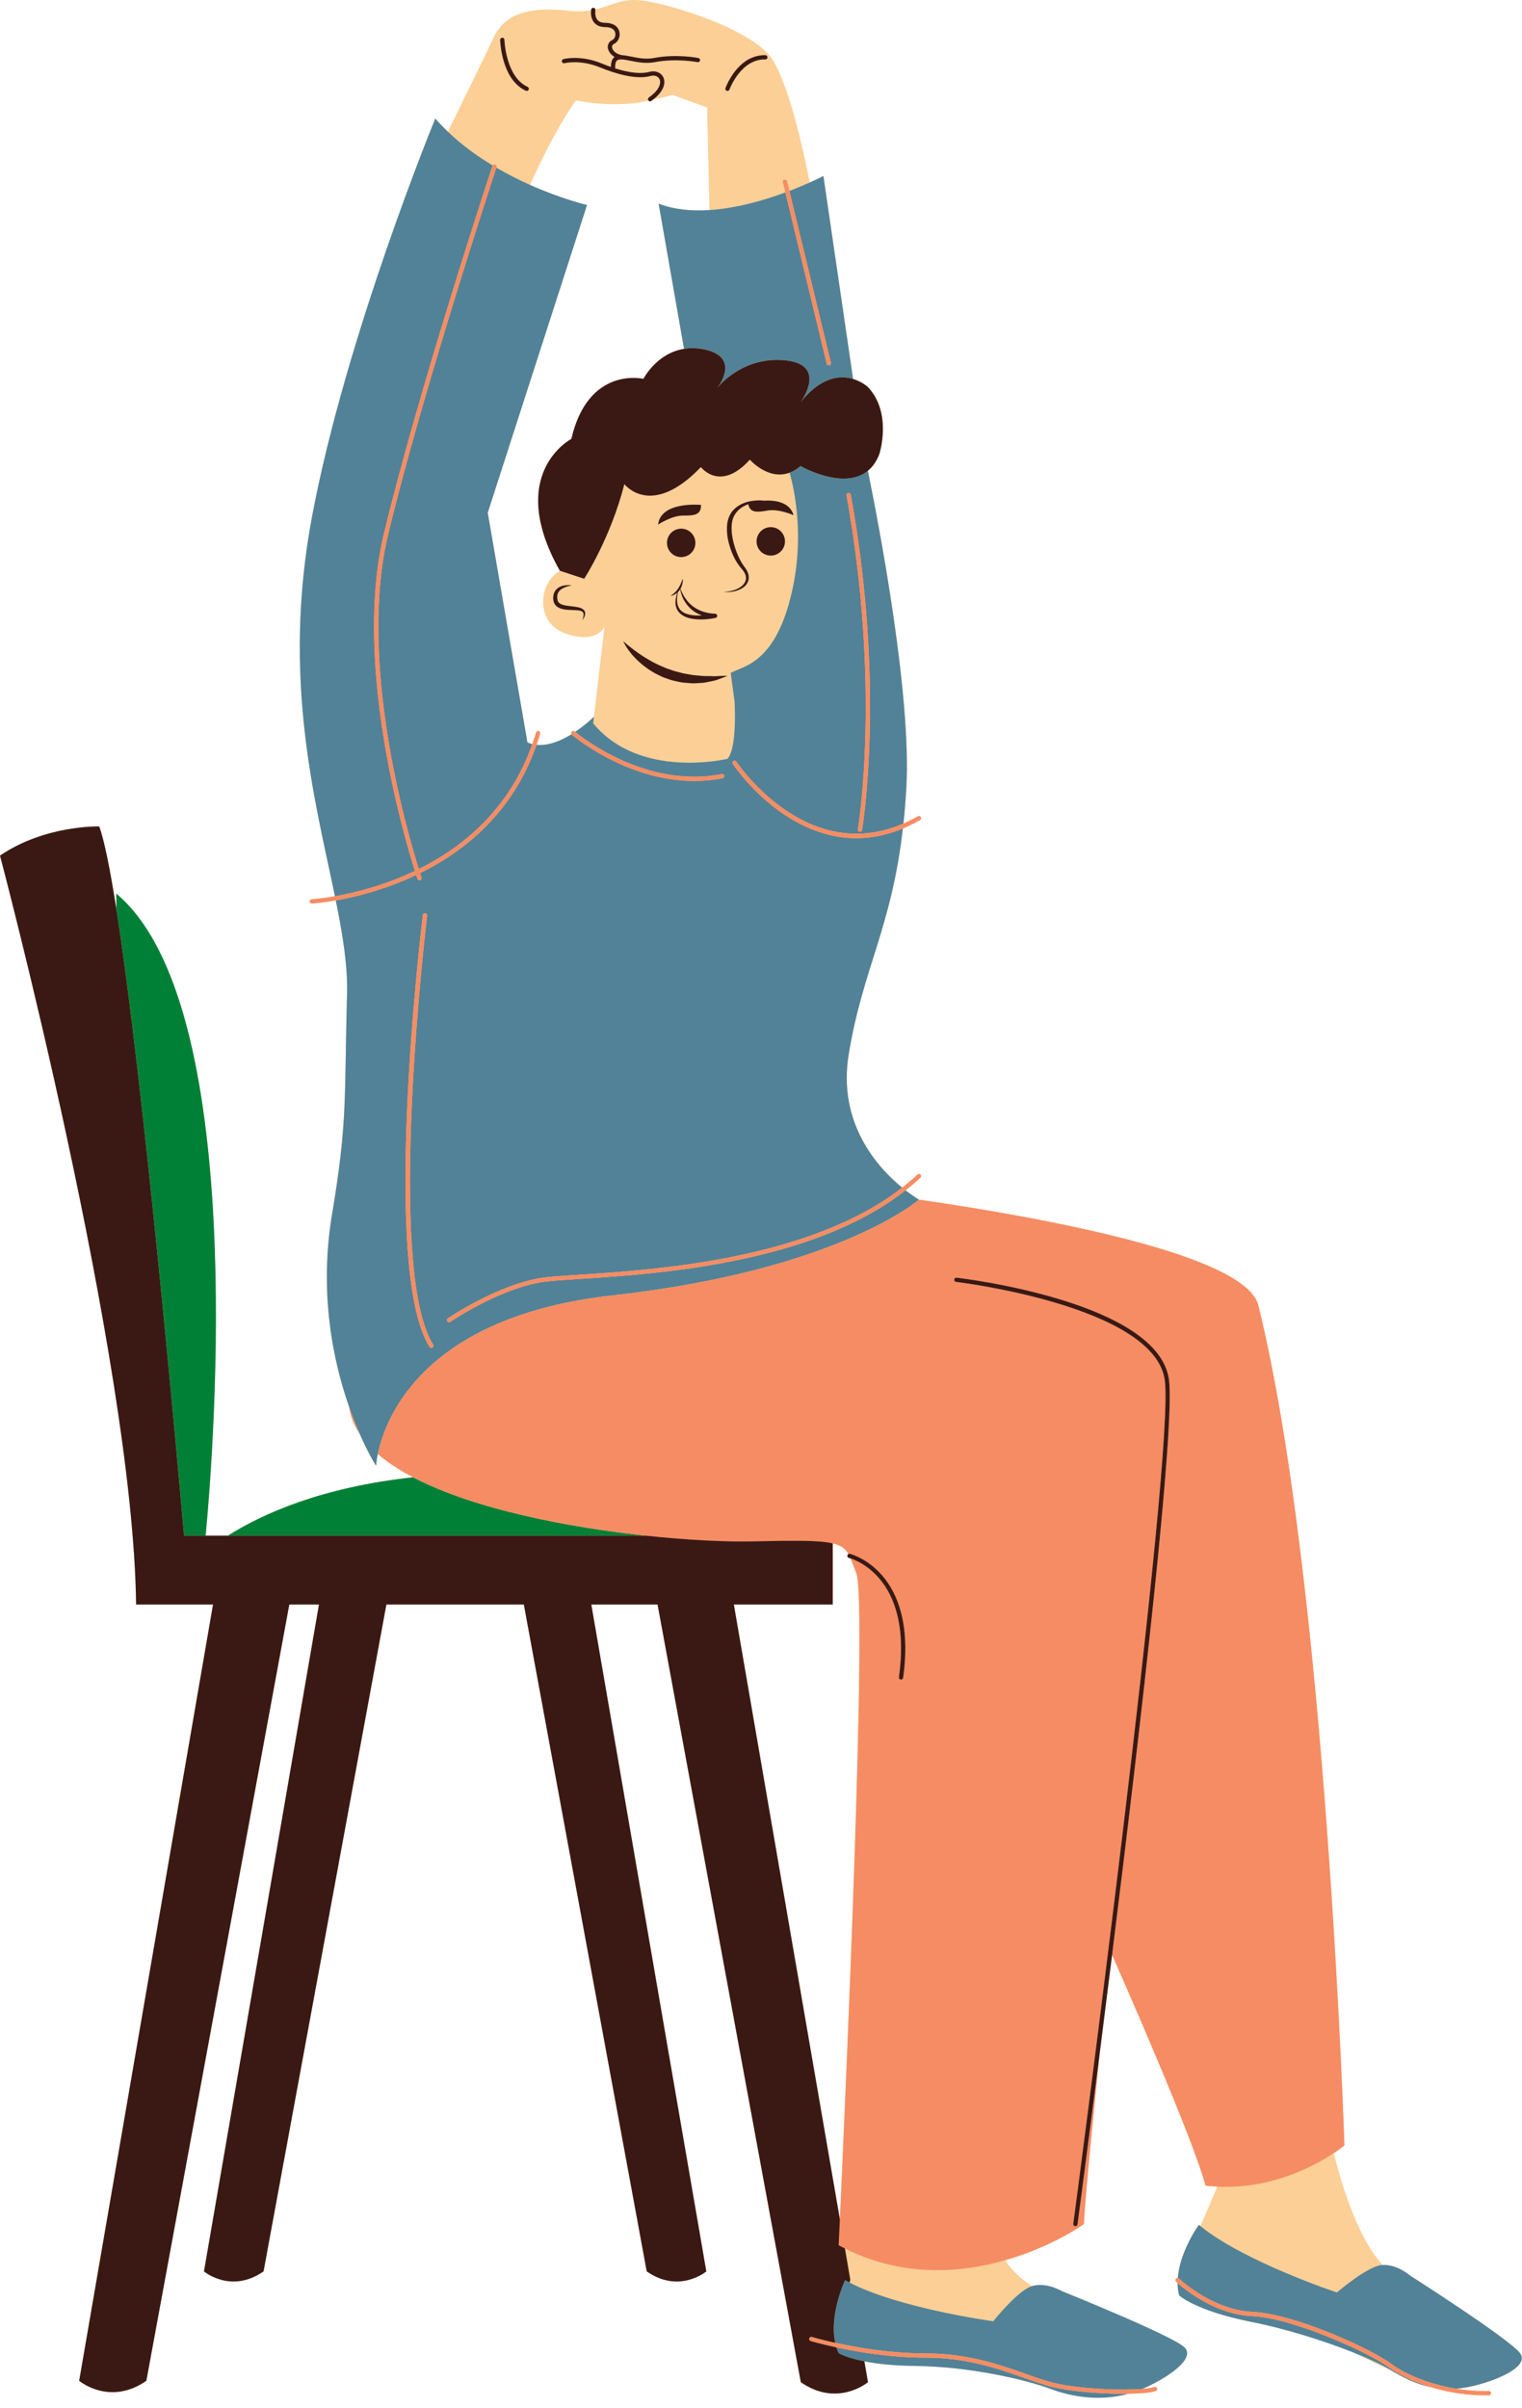
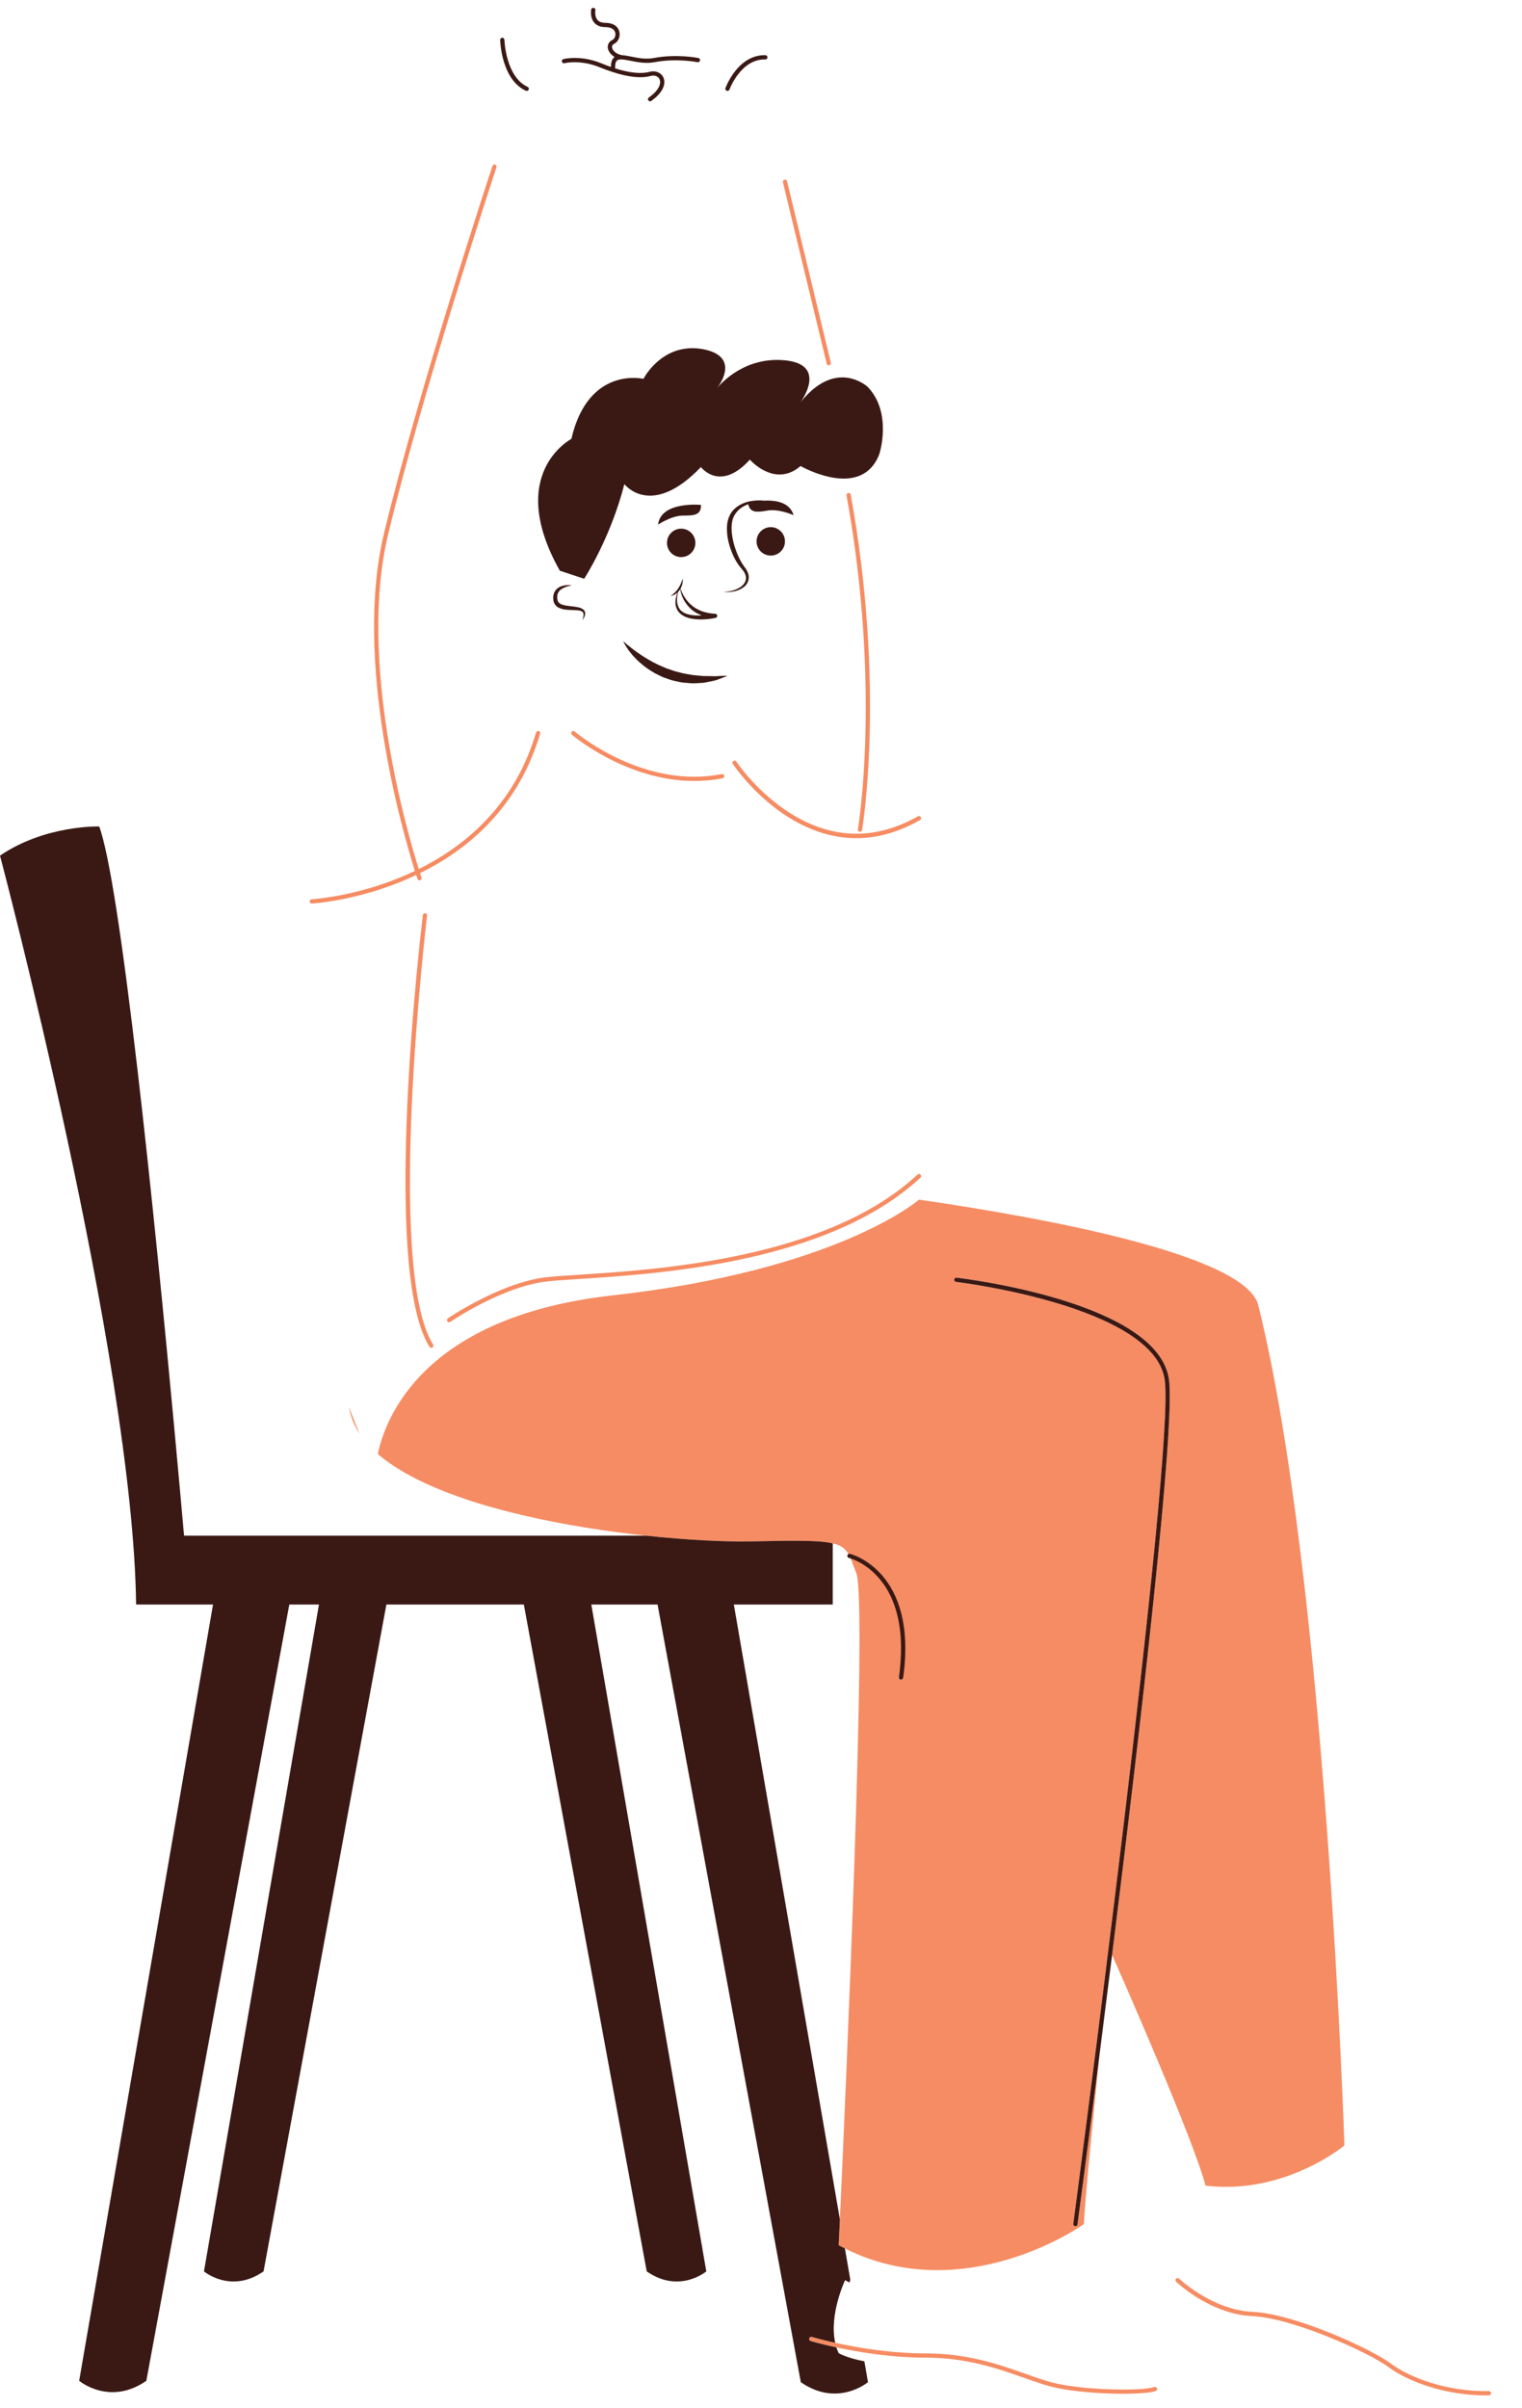
<svg xmlns="http://www.w3.org/2000/svg" fill="#000000" height="502.7" preserveAspectRatio="xMidYMid meet" version="1" viewBox="0.0 0.0 317.8 502.7" width="317.8" zoomAndPan="magnify">
  <defs>
    <clipPath id="a">
-       <path d="M 0 0 L 317.762 0 L 317.762 500.629 L 0 500.629 Z M 0 0" />
-     </clipPath>
+       </clipPath>
    <clipPath id="b">
-       <path d="M 62 24 L 317.762 24 L 317.762 500.629 L 62 500.629 Z M 62 24" />
-     </clipPath>
+       </clipPath>
    <clipPath id="c">
      <path d="M 64 34 L 312 34 L 312 500.629 L 64 500.629 Z M 64 34" />
    </clipPath>
  </defs>
  <g>
    <g clip-path="url(#a)" id="change1_1">
      <path d="M 153.23 335 L 173.879 335 L 173.879 322.238 C 175.648 322.648 176.52 323.348 177.16 324.461 C 177.051 324.52 176.961 324.617 176.941 324.75 C 176.879 324.988 177.031 325.23 177.27 325.277 C 177.281 325.277 177.41 325.32 177.609 325.379 C 177.98 326.23 178.32 327.25 178.809 328.48 C 181.148 334.34 176.531 438.301 175.371 463.359 Z M 120.27 20.949 C 120.27 20.949 126.84 22.43 133.359 21.41 C 133.969 21.309 134.691 21.168 135.43 21.02 C 135.52 21.098 135.621 21.16 135.738 21.16 C 135.828 21.16 135.922 21.129 135.988 21.078 C 136.109 20.988 136.211 20.91 136.32 20.82 C 138.441 20.348 140.469 19.828 140.469 19.828 L 147.648 22.438 L 148.141 43.859 C 144.43 44.098 140.762 43.777 137.52 42.52 L 142.828 72.84 C 137.07 73.75 134.359 79.098 134.359 79.098 C 134.359 79.098 122.852 76.32 119.301 91.641 C 119.301 91.641 105.449 98.828 116.898 119.16 C 112.25 121.969 111.988 129.879 117.641 132.09 C 124.449 134.75 126.219 130.898 126.219 130.898 L 124.02 149.641 C 124.02 149.641 122.398 151.27 120.09 152.809 C 120.039 152.77 120 152.73 119.988 152.73 C 119.809 152.559 119.531 152.59 119.371 152.77 C 119.23 152.93 119.23 153.141 119.34 153.301 C 117.16 154.641 114.52 155.77 112.031 155.508 C 112.301 154.75 112.559 153.98 112.789 153.188 C 112.859 152.949 112.73 152.711 112.488 152.641 C 112.262 152.57 112.012 152.699 111.941 152.938 C 111.699 153.77 111.422 154.559 111.148 155.359 C 110.801 155.27 110.461 155.16 110.129 155.008 L 101.84 107.051 L 122.57 42.809 C 122.57 42.809 117.328 41.578 110.672 38.609 C 112.559 34.379 116.32 26.469 120.27 20.949 Z M 317.43 491.379 C 315.48 488.527 294.422 475.109 294.422 475.109 C 294.422 475.109 291.719 472.73 288.711 472.91 C 283.039 466.789 279.578 454.008 278.512 449.539 C 279.941 448.59 280.719 447.93 280.719 447.93 C 280.719 447.93 276.949 329.828 262.738 272.527 C 260.109 261.93 217.578 254.199 191.891 250.469 C 191.891 250.469 191.602 250.309 191.109 249.98 C 190.609 249.66 189.91 249.168 189.078 248.527 C 190.148 247.688 191.199 246.809 192.191 245.879 C 192.371 245.719 192.379 245.438 192.211 245.258 C 192.051 245.078 191.762 245.07 191.59 245.238 C 190.559 246.188 189.48 247.09 188.371 247.961 C 183.32 243.828 174.879 234.59 177.199 220.238 C 180.09 202.359 186.121 193.879 188.52 172.98 C 189.699 172.488 190.898 171.91 192.109 171.211 C 192.32 171.09 192.398 170.82 192.27 170.609 C 192.148 170.391 191.879 170.32 191.672 170.438 C 190.641 171.027 189.641 171.508 188.641 171.938 C 188.891 169.617 189.102 167.141 189.25 164.48 C 190.328 145.328 183.711 110.551 181.219 98.289 C 182.18 97.5 183 96.379 183.602 94.828 C 183.602 94.828 186.41 86.25 181.18 80.777 C 181.18 80.777 180.02 79.699 178.129 79.129 L 171.93 36.75 C 171.93 36.75 170.871 37.301 169.09 38.098 C 167.809 31.629 164.469 16.277 160.672 11.59 C 155.801 5.609 137.738 0 132.559 0 C 129.121 0 127.238 1.309 124.309 1.98 C 124.281 1.809 124.141 1.668 123.961 1.641 C 123.711 1.59 123.488 1.75 123.441 1.988 C 123.441 2 123.43 2.07 123.422 2.148 C 122.129 2.367 120.621 2.449 118.699 2.238 C 111.66 1.488 105.68 2.238 103.059 7.848 C 101.43 11.348 96.789 20.84 93.52 27.5 C 92.602 26.629 91.719 25.719 90.891 24.758 C 90.891 24.758 72.238 70.051 65.141 107.938 C 58.801 141.75 65.832 167.211 69.941 187.129 C 67.012 187.641 65.16 187.75 65.082 187.758 C 64.84 187.77 64.648 187.98 64.66 188.219 C 64.668 188.461 64.871 188.641 65.102 188.641 L 65.129 188.641 C 65.211 188.641 67.109 188.527 70.109 188 C 71.57 195.16 72.609 201.609 72.461 207.449 C 71.871 229.648 72.59 234.098 69.352 253.398 C 66.551 270.078 69.59 284.301 72.898 293.738 C 73.18 295.75 73.949 297.617 75.109 299.379 C 76.988 303.66 78.531 306.059 78.531 306.059 C 78.531 306.059 78.57 305.129 78.891 303.57 C 80.941 305.34 83.43 306.961 86.262 308.438 C 67.27 310.488 54.91 316 47.57 320.629 L 42.941 320.629 C 44.738 301.418 51.789 209.609 24.27 186.57 C 24.27 186.57 24.27 187.711 24.301 189.848 C 23.02 181.648 21.801 175.5 20.719 172.559 C 20.719 172.559 9.469 172.199 0 178.641 C 0 178.641 27.82 283.617 28.418 335 L 44.48 335 L 16.531 497.078 C 16.531 497.078 22.871 502.418 30.559 497.078 L 60.41 335 L 66.602 335 L 42.59 474.238 C 42.59 474.238 48.219 478.98 55.031 474.238 L 80.68 335 L 109.379 335 L 135.039 474.238 C 141.852 478.98 147.48 474.238 147.48 474.238 L 123.469 335 L 137.301 335 L 167.211 497.367 C 174.891 502.707 181.238 497.367 181.238 497.367 L 180.488 493.02 C 182.941 493.508 186.352 493.918 190.961 493.969 C 202.859 494.109 214.449 496.938 219.422 498.789 C 223.75 500.41 229.609 501.449 235.66 499.777 C 238.25 499.738 240.352 499.551 241.32 499.207 C 241.551 499.129 241.68 498.879 241.602 498.648 C 241.52 498.418 241.262 498.301 241.031 498.367 C 240.512 498.551 239.629 498.688 238.52 498.777 C 243.352 496.73 249.77 492.539 247.359 490.129 C 244.91 487.688 221.738 478.367 221.738 478.367 C 221.738 478.367 218.5 476.418 215.512 477.309 C 212.879 475.668 211.078 473.707 209.871 471.91 C 217.969 469.598 224.051 465.957 226.32 464.359 C 226.48 460 228.16 443.008 229.621 428.707 C 230.43 422.348 231.309 415.418 232.211 408.16 C 234.648 413.668 249.129 446.57 251.73 456.34 C 252.559 456.438 253.379 456.5 254.191 456.539 L 250.648 464.77 C 250.539 464.68 250.43 464.598 250.328 464.508 C 250.328 464.508 246.352 469.988 245.93 475.629 C 245.789 475.617 245.66 475.66 245.559 475.758 C 245.391 475.938 245.398 476.219 245.57 476.391 C 245.602 476.418 245.719 476.52 245.879 476.668 C 245.891 477.539 245.988 478.41 246.211 479.25 C 246.211 479.25 249.621 482.457 261.301 484.789 C 268.66 486.25 276.398 488.73 282.262 491.039 C 284.25 491.957 286.141 492.879 287.91 493.75 C 288.801 494.18 289.719 494.598 290.648 495 C 293.129 496.469 295.73 497.801 298.801 498.418 C 302.199 499.449 306.09 500.117 310.18 500.117 L 310.898 500.117 C 311.148 500.109 311.34 499.91 311.34 499.66 C 311.328 499.418 311.129 499.23 310.891 499.23 C 310.891 499.23 310.891 499.23 310.879 499.23 C 308.52 499.277 306.211 499.078 304.031 498.73 C 304.961 498.648 305.93 498.52 306.949 498.301 C 312.09 497.219 319.391 494.23 317.43 491.379" fill="#fbcf96" />
    </g>
    <g id="change2_1">
-       <path d="M 86.258 308.441 C 67.273 310.488 54.91 316 47.57 320.629 L 134.855 320.629 C 118.539 318.883 99 315.105 86.258 308.441 Z M 38.434 320.629 C 36.906 303.25 29.988 226.254 24.301 189.848 C 24.273 187.711 24.273 186.57 24.273 186.57 C 51.793 209.609 44.746 301.418 42.941 320.629 L 38.434 320.629" fill="#008037" />
-     </g>
+       </g>
    <g clip-path="url(#b)" id="change3_1">
-       <path d="M 207.395 484.648 C 207.395 484.648 187.789 481.977 177.371 476.562 C 177.059 476.398 176.754 476.234 176.457 476.066 C 176.457 476.066 173.07 483.195 174.395 489.145 C 178.883 490.137 185.945 491.363 193.367 491.363 C 202.066 491.363 208.762 493.727 214.145 495.629 C 216.652 496.516 218.82 497.281 220.844 497.707 C 226.043 498.793 234.137 499.137 238.52 498.777 C 243.352 496.73 249.77 492.539 247.355 490.125 C 244.914 487.684 221.742 478.367 221.742 478.367 C 221.742 478.367 218.496 476.422 215.508 477.309 C 215.504 477.309 215.496 477.312 215.492 477.312 C 212.5 478.211 207.395 484.648 207.395 484.648 Z M 220.66 498.574 C 218.582 498.141 216.387 497.363 213.848 496.469 C 208.531 494.586 201.914 492.25 193.367 492.25 C 186.105 492.25 179.191 491.09 174.645 490.109 C 174.777 490.52 174.934 490.918 175.121 491.309 C 175.121 491.309 176.609 492.258 180.488 493.023 C 182.945 493.508 186.352 493.922 190.965 493.973 C 202.863 494.109 214.453 496.941 219.418 498.793 C 223.75 500.406 229.613 501.453 235.656 499.777 C 235.293 499.785 234.918 499.789 234.535 499.789 C 230.094 499.789 224.562 499.391 220.66 498.574 Z M 90.43 280.719 C 80.398 264.789 89.09 191.898 89.18 191.168 C 89.211 190.93 89.031 190.699 88.789 190.668 C 88.539 190.641 88.32 190.82 88.289 191.059 C 87.93 194.07 79.488 265 89.68 281.199 C 89.762 281.328 89.91 281.41 90.059 281.41 C 90.141 281.41 90.219 281.379 90.289 281.34 C 90.5 281.211 90.559 280.93 90.43 280.719 Z M 176.762 103.438 C 184.059 143.738 179.18 172.859 179.129 173.148 C 179.09 173.391 179.25 173.617 179.488 173.668 L 179.57 173.668 C 179.781 173.668 179.969 173.52 180 173.301 C 180.051 173.008 184.969 143.75 177.641 103.289 C 177.59 103.039 177.359 102.891 177.121 102.93 C 176.879 102.969 176.719 103.199 176.762 103.438 Z M 191.891 250.469 C 191.891 250.469 175.031 265.211 127.898 270.461 C 88.23 274.879 80.418 296.238 78.891 303.57 C 78.57 305.129 78.531 306.059 78.531 306.059 C 78.531 306.059 76.988 303.66 75.109 299.379 C 74.398 297.758 73.641 295.867 72.898 293.738 C 69.59 284.301 66.551 270.078 69.352 253.398 C 72.59 234.098 71.871 229.648 72.461 207.449 C 72.609 201.609 71.57 195.16 70.109 188 C 74.23 187.277 80.418 185.77 86.898 182.688 C 87.07 183.199 87.16 183.48 87.168 183.508 C 87.238 183.699 87.41 183.809 87.59 183.809 C 87.641 183.809 87.691 183.809 87.738 183.789 C 87.969 183.711 88.09 183.461 88.012 183.23 C 88 183.188 87.891 182.867 87.711 182.301 C 97.211 177.617 107.16 169.508 112.031 155.508 C 114.52 155.77 117.16 154.641 119.34 153.301 C 119.359 153.328 119.379 153.367 119.41 153.398 C 119.539 153.508 130.762 163.059 144.961 163.059 C 146.891 163.059 148.871 162.891 150.879 162.488 C 151.121 162.438 151.281 162.211 151.23 161.969 C 151.18 161.73 150.949 161.57 150.711 161.617 C 134.961 164.73 121.352 153.848 120.09 152.809 C 122.398 151.27 124.02 149.641 124.02 149.641 L 123.859 151.027 C 133.621 162.867 151.898 158.43 151.898 158.43 C 153.988 156.23 153.379 146.418 153.379 146.418 L 152.578 140.5 C 155.121 139.02 162.32 138.688 165.641 122.23 C 167.828 111.34 165.859 102.199 164.879 98.688 C 165.629 98.41 166.391 97.969 167.16 97.301 C 167.16 97.301 176.121 102.469 181.219 98.289 C 183.711 110.551 190.328 145.328 189.25 164.48 C 189.102 167.141 188.891 169.617 188.641 171.938 C 168.309 180.789 153.898 159.238 153.75 159.008 C 153.609 158.801 153.34 158.738 153.129 158.879 C 152.93 159.008 152.871 159.289 153.012 159.488 C 153.129 159.688 163.34 175 178.809 175 C 181.852 175 185.109 174.398 188.52 172.98 C 186.121 193.879 180.09 202.359 177.199 220.238 C 174.879 234.59 183.32 243.828 188.371 247.961 C 169 263.039 136.73 265.129 120.77 266.16 C 117.488 266.367 114.898 266.539 113.34 266.77 C 103.969 268.141 93.621 275.188 93.52 275.258 C 93.32 275.398 93.262 275.668 93.398 275.879 C 93.488 276 93.629 276.07 93.77 276.07 C 93.859 276.07 93.941 276.039 94.02 275.988 C 94.121 275.918 104.309 268.988 113.469 267.641 C 115 267.418 117.57 267.25 120.828 267.039 C 136.93 266.008 169.512 263.898 189.078 248.527 C 189.91 249.168 190.609 249.66 191.109 249.98 C 191.602 250.309 191.891 250.469 191.891 250.469 Z M 171.93 36.75 C 171.93 36.75 170.871 37.301 169.09 38.098 C 167.941 38.617 166.488 39.23 164.828 39.867 L 173.488 75.73 C 173.539 75.969 173.398 76.211 173.16 76.27 C 173.121 76.27 173.09 76.277 173.051 76.277 C 172.852 76.277 172.672 76.141 172.621 75.938 L 163.988 40.18 C 159.559 41.82 153.809 43.488 148.141 43.859 C 144.43 44.098 140.762 43.777 137.52 42.52 L 142.828 72.84 C 144 72.648 145.281 72.629 146.711 72.891 C 154.391 74.309 150.551 79.949 149.809 80.938 C 150.621 79.961 155.602 74.418 163.91 75.23 C 172.691 76.09 167.551 83.438 167.18 83.949 C 171.531 78.559 175.539 78.348 178.129 79.129 Z M 80.188 111.328 C 87.434 81.238 102.672 35.105 102.824 34.645 C 102.836 34.609 102.859 34.586 102.875 34.555 C 99.641 32.609 96.41 30.273 93.516 27.5 C 92.605 26.625 91.723 25.715 90.891 24.754 C 90.891 24.754 72.242 70.047 65.137 107.941 C 58.797 141.746 65.832 167.215 69.938 187.133 C 74.012 186.418 80.18 184.918 86.633 181.84 C 84.09 173.766 73.742 138.078 80.188 111.328 Z M 101.84 107.051 L 122.57 42.809 C 122.57 42.809 117.328 41.578 110.672 38.609 C 108.441 37.609 106.051 36.418 103.641 35.008 C 102.91 37.23 88.141 82.09 81.051 111.539 C 74.691 137.938 84.852 173.211 87.441 181.449 C 96.699 176.848 106.379 168.938 111.148 155.359 C 110.801 155.27 110.461 155.16 110.129 155.008 Z M 289.902 494.203 C 286.055 491.32 270.059 483.961 261.438 483.57 C 253.668 483.215 247.316 477.945 245.883 476.668 C 245.891 477.539 245.988 478.406 246.215 479.25 C 246.215 479.25 249.625 482.461 261.297 484.785 C 268.656 486.25 276.398 488.727 282.262 491.039 C 285.691 492.395 288.48 493.695 290.156 494.707 C 290.32 494.805 290.484 494.898 290.645 494.996 C 293.125 496.469 295.734 497.801 298.805 498.422 C 295.094 497.305 291.98 495.762 289.902 494.203 Z M 306.953 498.301 C 305.93 498.52 304.961 498.652 304.027 498.727 C 298.25 497.781 293.316 495.652 290.438 493.496 C 286.414 490.48 270.414 483.09 261.477 482.68 C 253.164 482.301 246.254 475.809 246.188 475.746 C 246.113 475.676 246.02 475.641 245.926 475.633 C 246.352 469.984 250.332 464.512 250.332 464.512 C 250.434 464.598 250.543 464.68 250.645 464.766 C 259.691 472.176 279.16 478.645 279.16 478.645 C 279.16 478.645 285.363 473.254 288.473 472.922 C 288.551 472.914 288.633 472.914 288.711 472.91 C 291.723 472.727 294.422 475.105 294.422 475.105 C 294.422 475.105 315.48 488.531 317.434 491.379 C 319.387 494.23 312.094 497.215 306.953 498.301" fill="#528297" />
-     </g>
+       </g>
    <g clip-path="url(#c)" id="change4_1">
-       <path d="M 188.367 247.961 C 189.48 247.094 190.562 246.191 191.586 245.234 C 191.766 245.066 192.047 245.078 192.215 245.258 C 192.379 245.434 192.371 245.715 192.191 245.883 C 191.199 246.812 190.156 247.684 189.078 248.527 C 169.512 263.895 136.926 266.008 120.824 267.043 C 117.57 267.254 114.996 267.418 113.469 267.645 C 104.309 268.984 94.121 275.922 94.02 275.988 C 93.941 276.043 93.855 276.066 93.77 276.066 C 93.629 276.066 93.488 276 93.402 275.875 C 93.266 275.672 93.316 275.398 93.516 275.258 C 93.621 275.188 103.973 268.137 113.34 266.766 C 114.906 266.535 117.492 266.367 120.77 266.156 C 136.73 265.129 169.004 263.039 188.367 247.961 Z M 88.293 191.062 C 88.324 190.816 88.543 190.641 88.789 190.672 C 89.031 190.703 89.207 190.926 89.176 191.168 C 89.086 191.902 80.406 264.793 90.43 280.723 C 90.562 280.93 90.5 281.207 90.293 281.336 C 90.219 281.383 90.137 281.406 90.055 281.406 C 89.906 281.406 89.766 281.332 89.68 281.195 C 79.484 265 87.93 194.074 88.293 191.062 Z M 163.992 40.18 L 163.477 38.047 C 163.418 37.809 163.566 37.566 163.805 37.512 C 164.039 37.453 164.281 37.598 164.34 37.836 L 164.828 39.863 L 173.484 75.73 C 173.543 75.969 173.395 76.207 173.156 76.266 C 173.121 76.273 173.09 76.277 173.055 76.277 C 172.852 76.277 172.672 76.141 172.621 75.938 Z M 176.762 103.441 C 176.719 103.203 176.879 102.973 177.117 102.926 C 177.363 102.883 177.594 103.043 177.637 103.285 C 184.965 143.746 180.055 173.012 180.004 173.305 C 179.969 173.52 179.777 173.672 179.566 173.672 C 179.543 173.672 179.516 173.668 179.488 173.664 C 179.25 173.621 179.086 173.395 179.129 173.152 C 179.18 172.863 184.062 143.738 176.762 103.441 Z M 150.879 162.488 C 148.871 162.891 146.891 163.059 144.961 163.059 C 130.762 163.059 119.539 153.508 119.41 153.398 C 119.379 153.367 119.359 153.328 119.34 153.301 C 119.23 153.141 119.23 152.93 119.371 152.77 C 119.531 152.59 119.809 152.559 119.988 152.73 C 120 152.73 120.039 152.77 120.09 152.809 C 121.352 153.848 134.961 164.73 150.711 161.617 C 150.949 161.57 151.18 161.73 151.23 161.969 C 151.281 162.211 151.121 162.438 150.879 162.488 Z M 188.641 171.941 C 189.641 171.508 190.645 171.023 191.668 170.438 C 191.883 170.316 192.152 170.395 192.273 170.605 C 192.395 170.816 192.32 171.09 192.109 171.211 C 190.895 171.906 189.699 172.488 188.523 172.977 C 185.105 174.402 181.855 175 178.809 175 C 163.344 175 153.133 159.688 153.004 159.488 C 152.871 159.285 152.93 159.008 153.137 158.875 C 153.34 158.742 153.613 158.801 153.75 159.004 C 153.898 159.234 168.312 180.789 188.641 171.941 Z M 112.789 153.188 C 112.559 153.98 112.301 154.75 112.031 155.508 C 107.16 169.508 97.211 177.617 87.711 182.301 C 87.891 182.867 88 183.188 88.012 183.23 C 88.09 183.461 87.969 183.711 87.738 183.789 C 87.691 183.809 87.641 183.809 87.59 183.809 C 87.41 183.809 87.238 183.699 87.168 183.508 C 87.16 183.48 87.07 183.199 86.898 182.688 C 80.418 185.77 74.23 187.277 70.109 188 C 67.109 188.527 65.211 188.641 65.129 188.641 L 65.102 188.641 C 64.871 188.641 64.668 188.461 64.66 188.219 C 64.648 187.98 64.84 187.77 65.082 187.758 C 65.16 187.75 67.012 187.641 69.941 187.129 C 74.012 186.418 80.18 184.918 86.629 181.84 C 84.09 173.77 73.738 138.078 80.191 111.328 C 87.43 81.238 102.672 35.109 102.828 34.641 C 102.84 34.609 102.859 34.59 102.879 34.559 C 102.98 34.391 103.191 34.301 103.391 34.359 C 103.621 34.438 103.75 34.688 103.672 34.918 C 103.672 34.93 103.648 34.969 103.641 35.008 C 102.91 37.23 88.141 82.09 81.051 111.539 C 74.691 137.938 84.852 173.211 87.441 181.449 C 96.699 176.848 106.379 168.938 111.148 155.359 C 111.422 154.559 111.699 153.77 111.941 152.938 C 112.012 152.699 112.262 152.57 112.488 152.641 C 112.73 152.711 112.859 152.949 112.789 153.188 Z M 280.719 447.93 C 280.719 447.93 279.941 448.59 278.512 449.539 C 274.52 452.188 265.461 457.117 254.191 456.539 C 253.379 456.5 252.559 456.438 251.73 456.34 C 249.129 446.57 234.648 413.668 232.211 408.16 C 238.18 360.258 245.441 297.809 244.078 288.008 C 241.84 271.867 201.449 266.961 199.73 266.758 C 199.488 266.738 199.27 266.91 199.238 267.148 C 199.211 267.398 199.391 267.617 199.629 267.648 C 200.039 267.688 241.051 272.668 243.199 288.141 C 245.391 303.879 224.32 462.699 224.109 464.301 C 224.078 464.539 224.25 464.77 224.488 464.801 L 224.551 464.801 C 224.77 464.801 224.961 464.641 224.988 464.418 C 225.238 462.527 227.121 448.32 229.621 428.707 C 228.16 443.008 226.48 460 226.32 464.359 C 224.051 465.957 217.969 469.598 209.871 471.91 C 201.238 474.379 190.32 475.34 179.25 470.75 C 178.301 470.359 177.359 469.918 176.422 469.438 C 175.988 469.219 175.551 469.02 175.121 468.777 C 175.121 468.777 175.211 466.809 175.371 463.359 C 176.531 438.301 181.148 334.34 178.809 328.48 C 178.32 327.25 177.98 326.23 177.609 325.379 C 179.699 326.07 190.441 330.59 187.699 350.18 C 187.66 350.418 187.828 350.648 188.078 350.68 L 188.141 350.68 C 188.359 350.68 188.551 350.52 188.578 350.301 C 191.711 327.961 177.609 324.449 177.469 324.418 C 177.359 324.391 177.25 324.41 177.16 324.461 C 176.52 323.348 175.648 322.648 173.879 322.238 C 171.18 321.598 166.391 321.617 157.051 321.82 C 151.699 321.938 143.762 321.578 134.859 320.629 C 118.539 318.879 99 315.109 86.262 308.438 C 83.43 306.961 80.941 305.34 78.891 303.57 C 80.418 296.238 88.23 274.879 127.898 270.461 C 175.031 265.211 191.891 250.469 191.891 250.469 C 217.578 254.199 260.109 261.93 262.738 272.527 C 276.949 329.828 280.719 447.93 280.719 447.93 Z M 75.109 299.375 C 74.402 297.758 73.645 295.871 72.895 293.742 C 73.18 295.746 73.945 297.621 75.109 299.375 Z M 290.438 493.496 C 286.414 490.48 270.414 483.09 261.477 482.68 C 253.164 482.301 246.254 475.809 246.188 475.746 C 246.113 475.676 246.02 475.641 245.926 475.633 C 245.793 475.617 245.656 475.656 245.559 475.762 C 245.391 475.938 245.398 476.219 245.574 476.387 C 245.605 476.414 245.719 476.523 245.883 476.668 C 247.316 477.945 253.668 483.215 261.438 483.57 C 270.059 483.961 286.055 491.32 289.902 494.203 C 291.98 495.762 295.094 497.305 298.805 498.422 C 302.199 499.449 306.094 500.121 310.176 500.121 C 310.414 500.121 310.66 500.121 310.902 500.113 C 311.145 500.109 311.34 499.906 311.336 499.66 C 311.332 499.418 311.133 499.227 310.895 499.227 C 310.891 499.227 310.887 499.227 310.883 499.227 C 308.52 499.273 306.215 499.082 304.027 498.727 C 298.25 497.781 293.316 495.652 290.438 493.496 Z M 238.52 498.777 C 239.629 498.688 240.512 498.555 241.035 498.371 C 241.266 498.293 241.52 498.414 241.598 498.648 C 241.676 498.879 241.555 499.133 241.32 499.211 C 240.352 499.547 238.254 499.738 235.656 499.777 C 235.293 499.785 234.918 499.789 234.535 499.789 C 230.094 499.789 224.562 499.391 220.66 498.574 C 218.582 498.141 216.387 497.363 213.848 496.469 C 208.531 494.586 201.914 492.25 193.367 492.25 C 186.105 492.25 179.191 491.09 174.645 490.109 C 171.363 489.402 169.309 488.785 169.262 488.773 C 169.027 488.699 168.895 488.453 168.965 488.219 C 169.035 487.984 169.281 487.852 169.52 487.922 C 169.566 487.938 171.41 488.488 174.395 489.145 C 178.883 490.137 185.945 491.363 193.367 491.363 C 202.066 491.363 208.762 493.727 214.145 495.629 C 216.652 496.516 218.82 497.281 220.844 497.707 C 226.043 498.793 234.137 499.137 238.52 498.777" fill="#f68c63" />
+       <path d="M 188.367 247.961 C 189.48 247.094 190.562 246.191 191.586 245.234 C 191.766 245.066 192.047 245.078 192.215 245.258 C 192.379 245.434 192.371 245.715 192.191 245.883 C 191.199 246.812 190.156 247.684 189.078 248.527 C 169.512 263.895 136.926 266.008 120.824 267.043 C 117.57 267.254 114.996 267.418 113.469 267.645 C 104.309 268.984 94.121 275.922 94.02 275.988 C 93.941 276.043 93.855 276.066 93.77 276.066 C 93.629 276.066 93.488 276 93.402 275.875 C 93.266 275.672 93.316 275.398 93.516 275.258 C 93.621 275.188 103.973 268.137 113.34 266.766 C 114.906 266.535 117.492 266.367 120.77 266.156 C 136.73 265.129 169.004 263.039 188.367 247.961 Z M 88.293 191.062 C 88.324 190.816 88.543 190.641 88.789 190.672 C 89.031 190.703 89.207 190.926 89.176 191.168 C 89.086 191.902 80.406 264.793 90.43 280.723 C 90.562 280.93 90.5 281.207 90.293 281.336 C 90.219 281.383 90.137 281.406 90.055 281.406 C 89.906 281.406 89.766 281.332 89.68 281.195 C 79.484 265 87.93 194.074 88.293 191.062 Z M 163.992 40.18 L 163.477 38.047 C 163.418 37.809 163.566 37.566 163.805 37.512 C 164.039 37.453 164.281 37.598 164.34 37.836 L 164.828 39.863 L 173.484 75.73 C 173.543 75.969 173.395 76.207 173.156 76.266 C 173.121 76.273 173.09 76.277 173.055 76.277 C 172.852 76.277 172.672 76.141 172.621 75.938 Z M 176.762 103.441 C 176.719 103.203 176.879 102.973 177.117 102.926 C 177.363 102.883 177.594 103.043 177.637 103.285 C 184.965 143.746 180.055 173.012 180.004 173.305 C 179.969 173.52 179.777 173.672 179.566 173.672 C 179.543 173.672 179.516 173.668 179.488 173.664 C 179.25 173.621 179.086 173.395 179.129 173.152 C 179.18 172.863 184.062 143.738 176.762 103.441 Z M 150.879 162.488 C 148.871 162.891 146.891 163.059 144.961 163.059 C 130.762 163.059 119.539 153.508 119.41 153.398 C 119.379 153.367 119.359 153.328 119.34 153.301 C 119.23 153.141 119.23 152.93 119.371 152.77 C 119.531 152.59 119.809 152.559 119.988 152.73 C 120 152.73 120.039 152.77 120.09 152.809 C 121.352 153.848 134.961 164.73 150.711 161.617 C 150.949 161.57 151.18 161.73 151.23 161.969 C 151.281 162.211 151.121 162.438 150.879 162.488 Z M 188.641 171.941 C 189.641 171.508 190.645 171.023 191.668 170.438 C 191.883 170.316 192.152 170.395 192.273 170.605 C 192.395 170.816 192.32 171.09 192.109 171.211 C 190.895 171.906 189.699 172.488 188.523 172.977 C 185.105 174.402 181.855 175 178.809 175 C 163.344 175 153.133 159.688 153.004 159.488 C 152.871 159.285 152.93 159.008 153.137 158.875 C 153.34 158.742 153.613 158.801 153.75 159.004 C 153.898 159.234 168.312 180.789 188.641 171.941 Z M 112.789 153.188 C 112.559 153.98 112.301 154.75 112.031 155.508 C 107.16 169.508 97.211 177.617 87.711 182.301 C 87.891 182.867 88 183.188 88.012 183.23 C 88.09 183.461 87.969 183.711 87.738 183.789 C 87.691 183.809 87.641 183.809 87.59 183.809 C 87.41 183.809 87.238 183.699 87.168 183.508 C 87.16 183.48 87.07 183.199 86.898 182.688 C 80.418 185.77 74.23 187.277 70.109 188 C 67.109 188.527 65.211 188.641 65.129 188.641 L 65.102 188.641 C 64.871 188.641 64.668 188.461 64.66 188.219 C 64.648 187.98 64.84 187.77 65.082 187.758 C 65.16 187.75 67.012 187.641 69.941 187.129 C 74.012 186.418 80.18 184.918 86.629 181.84 C 84.09 173.77 73.738 138.078 80.191 111.328 C 87.43 81.238 102.672 35.109 102.828 34.641 C 102.84 34.609 102.859 34.59 102.879 34.559 C 102.98 34.391 103.191 34.301 103.391 34.359 C 103.621 34.438 103.75 34.688 103.672 34.918 C 103.672 34.93 103.648 34.969 103.641 35.008 C 102.91 37.23 88.141 82.09 81.051 111.539 C 74.691 137.938 84.852 173.211 87.441 181.449 C 96.699 176.848 106.379 168.938 111.148 155.359 C 111.422 154.559 111.699 153.77 111.941 152.938 C 112.012 152.699 112.262 152.57 112.488 152.641 C 112.73 152.711 112.859 152.949 112.789 153.188 Z M 280.719 447.93 C 280.719 447.93 279.941 448.59 278.512 449.539 C 274.52 452.188 265.461 457.117 254.191 456.539 C 253.379 456.5 252.559 456.438 251.73 456.34 C 249.129 446.57 234.648 413.668 232.211 408.16 C 238.18 360.258 245.441 297.809 244.078 288.008 C 241.84 271.867 201.449 266.961 199.73 266.758 C 199.488 266.738 199.27 266.91 199.238 267.148 C 199.211 267.398 199.391 267.617 199.629 267.648 C 200.039 267.688 241.051 272.668 243.199 288.141 C 245.391 303.879 224.32 462.699 224.109 464.301 C 224.078 464.539 224.25 464.77 224.488 464.801 L 224.551 464.801 C 224.77 464.801 224.961 464.641 224.988 464.418 C 225.238 462.527 227.121 448.32 229.621 428.707 C 228.16 443.008 226.48 460 226.32 464.359 C 224.051 465.957 217.969 469.598 209.871 471.91 C 201.238 474.379 190.32 475.34 179.25 470.75 C 178.301 470.359 177.359 469.918 176.422 469.438 C 175.988 469.219 175.551 469.02 175.121 468.777 C 175.121 468.777 175.211 466.809 175.371 463.359 C 176.531 438.301 181.148 334.34 178.809 328.48 C 178.32 327.25 177.98 326.23 177.609 325.379 C 179.699 326.07 190.441 330.59 187.699 350.18 C 187.66 350.418 187.828 350.648 188.078 350.68 L 188.141 350.68 C 188.359 350.68 188.551 350.52 188.578 350.301 C 177.359 324.391 177.25 324.41 177.16 324.461 C 176.52 323.348 175.648 322.648 173.879 322.238 C 171.18 321.598 166.391 321.617 157.051 321.82 C 151.699 321.938 143.762 321.578 134.859 320.629 C 118.539 318.879 99 315.109 86.262 308.438 C 83.43 306.961 80.941 305.34 78.891 303.57 C 80.418 296.238 88.23 274.879 127.898 270.461 C 175.031 265.211 191.891 250.469 191.891 250.469 C 217.578 254.199 260.109 261.93 262.738 272.527 C 276.949 329.828 280.719 447.93 280.719 447.93 Z M 75.109 299.375 C 74.402 297.758 73.645 295.871 72.895 293.742 C 73.18 295.746 73.945 297.621 75.109 299.375 Z M 290.438 493.496 C 286.414 490.48 270.414 483.09 261.477 482.68 C 253.164 482.301 246.254 475.809 246.188 475.746 C 246.113 475.676 246.02 475.641 245.926 475.633 C 245.793 475.617 245.656 475.656 245.559 475.762 C 245.391 475.938 245.398 476.219 245.574 476.387 C 245.605 476.414 245.719 476.523 245.883 476.668 C 247.316 477.945 253.668 483.215 261.438 483.57 C 270.059 483.961 286.055 491.32 289.902 494.203 C 291.98 495.762 295.094 497.305 298.805 498.422 C 302.199 499.449 306.094 500.121 310.176 500.121 C 310.414 500.121 310.66 500.121 310.902 500.113 C 311.145 500.109 311.34 499.906 311.336 499.66 C 311.332 499.418 311.133 499.227 310.895 499.227 C 310.891 499.227 310.887 499.227 310.883 499.227 C 308.52 499.273 306.215 499.082 304.027 498.727 C 298.25 497.781 293.316 495.652 290.438 493.496 Z M 238.52 498.777 C 239.629 498.688 240.512 498.555 241.035 498.371 C 241.266 498.293 241.52 498.414 241.598 498.648 C 241.676 498.879 241.555 499.133 241.32 499.211 C 240.352 499.547 238.254 499.738 235.656 499.777 C 235.293 499.785 234.918 499.789 234.535 499.789 C 230.094 499.789 224.562 499.391 220.66 498.574 C 218.582 498.141 216.387 497.363 213.848 496.469 C 208.531 494.586 201.914 492.25 193.367 492.25 C 186.105 492.25 179.191 491.09 174.645 490.109 C 171.363 489.402 169.309 488.785 169.262 488.773 C 169.027 488.699 168.895 488.453 168.965 488.219 C 169.035 487.984 169.281 487.852 169.52 487.922 C 169.566 487.938 171.41 488.488 174.395 489.145 C 178.883 490.137 185.945 491.363 193.367 491.363 C 202.066 491.363 208.762 493.727 214.145 495.629 C 216.652 496.516 218.82 497.281 220.844 497.707 C 226.043 498.793 234.137 499.137 238.52 498.777" fill="#f68c63" />
    </g>
    <g id="change5_1">
      <path d="M 150.828 141.113 C 150.492 141.125 150.09 141.137 149.633 141.172 C 149.176 141.227 148.652 141.152 148.094 141.164 C 147.535 141.137 146.934 141.188 146.305 141.098 C 145.676 141.02 145.012 141.004 144.34 140.891 C 143.668 140.754 142.969 140.676 142.281 140.492 C 141.598 140.289 140.879 140.176 140.211 139.895 L 139.184 139.551 C 138.855 139.406 138.523 139.266 138.195 139.125 C 137.531 138.867 136.91 138.527 136.297 138.223 C 135.711 137.879 135.117 137.566 134.586 137.227 C 134.059 136.875 133.543 136.559 133.094 136.227 C 132.18 135.582 131.445 134.988 130.93 134.562 C 130.414 134.137 130.129 133.867 130.129 133.867 C 130.129 133.867 130.273 134.23 130.629 134.816 C 130.801 135.113 131.031 135.457 131.312 135.844 C 131.605 136.219 131.922 136.66 132.336 137.078 C 132.723 137.523 133.184 137.969 133.695 138.414 C 134.203 138.863 134.77 139.309 135.387 139.727 C 136.023 140.109 136.652 140.566 137.375 140.879 C 137.73 141.047 138.082 141.234 138.449 141.391 L 139.574 141.793 C 140.324 142.086 141.117 142.215 141.883 142.391 C 142.652 142.574 143.438 142.559 144.176 142.645 C 144.918 142.715 145.641 142.613 146.316 142.59 C 146.996 142.594 147.625 142.41 148.203 142.309 C 148.777 142.184 149.309 142.109 149.758 141.926 C 150.207 141.773 150.594 141.621 150.914 141.5 C 151.547 141.254 151.895 141.098 151.895 141.098 C 151.895 141.098 151.5 141.09 150.828 141.113 Z M 159.309 104.539 C 159.383 104.531 159.434 104.527 159.434 104.527 C 159.434 104.527 158.996 104.453 158.219 104.48 C 157.449 104.52 156.309 104.59 155.043 105.148 C 154.418 105.43 153.758 105.828 153.188 106.422 C 152.613 107.004 152.191 107.809 151.977 108.676 C 151.859 109.102 151.816 109.574 151.793 109.984 C 151.777 110.441 151.789 110.902 151.824 111.348 C 151.895 112.246 152.09 113.137 152.352 114.004 C 152.883 115.727 153.648 117.387 154.809 118.695 C 155.336 119.277 155.719 119.918 155.762 120.582 C 155.809 121.242 155.453 121.832 155.008 122.25 C 154.551 122.668 154.02 122.941 153.531 123.125 C 153.043 123.312 152.59 123.406 152.215 123.465 C 151.461 123.59 151.016 123.566 151.016 123.566 C 151.016 123.566 151.453 123.645 152.23 123.613 C 152.617 123.59 153.09 123.535 153.617 123.387 C 154.145 123.242 154.734 123.012 155.293 122.586 C 155.848 122.176 156.352 121.441 156.344 120.566 C 156.344 119.703 155.883 118.887 155.352 118.23 C 154.441 116.973 153.762 115.355 153.285 113.73 C 153.055 112.91 152.895 112.078 152.805 111.254 C 152.766 110.84 152.754 110.441 152.758 110.055 C 152.781 109.617 152.801 109.254 152.879 108.883 C 153.16 107.391 154.203 106.281 155.312 105.695 C 155.625 105.527 155.934 105.395 156.23 105.273 C 156.633 107.082 157.996 106.996 160.246 106.598 C 162.598 106.176 165.707 107.562 165.707 107.562 C 164.887 104.762 161.762 104.383 159.309 104.539 Z M 146.375 105.414 C 146.375 105.414 137.977 104.586 137.41 109.531 C 137.41 109.531 140.238 107.637 142.629 107.648 C 145.016 107.66 146.41 107.52 146.375 105.414 Z M 151.742 18.957 C 151.793 18.973 151.844 18.984 151.895 18.984 C 152.078 18.984 152.246 18.871 152.312 18.691 C 152.336 18.629 154.695 12.281 159.793 12.41 C 160.055 12.426 160.242 12.223 160.25 11.977 C 160.258 11.73 160.062 11.527 159.816 11.52 C 154.102 11.391 151.582 18.102 151.48 18.387 C 151.395 18.617 151.512 18.871 151.742 18.957 Z M 109.801 18.941 C 109.859 18.969 109.922 18.984 109.984 18.984 C 110.152 18.984 110.316 18.887 110.391 18.723 C 110.488 18.5 110.391 18.234 110.168 18.137 C 105.598 16.055 105.324 8.391 105.32 8.312 C 105.316 8.066 105.105 7.852 104.867 7.883 C 104.621 7.891 104.43 8.094 104.434 8.34 C 104.445 8.676 104.723 16.637 109.801 18.941 Z M 145.82 12.109 C 145.629 12.07 141.238 11.219 136.539 12.109 C 134.871 12.43 133.25 12.109 131.82 11.82 C 131.109 11.68 130.48 11.559 129.922 11.527 C 128.648 11.32 127.898 10.559 127.801 9.918 C 127.77 9.68 127.809 9.359 128.211 9.168 C 129.078 8.75 129.57 7.668 129.328 6.648 C 129.07 5.469 127.969 4.77 126.41 4.77 C 125.648 4.77 125.09 4.559 124.738 4.148 C 124.109 3.391 124.32 2.16 124.32 2.148 C 124.328 2.09 124.328 2.027 124.309 1.98 C 124.281 1.809 124.141 1.668 123.961 1.641 C 123.711 1.59 123.488 1.75 123.441 1.988 C 123.441 2 123.43 2.07 123.422 2.148 C 123.371 2.578 123.301 3.809 124.059 4.711 C 124.578 5.34 125.371 5.66 126.41 5.66 C 127.551 5.66 128.301 6.09 128.469 6.848 C 128.609 7.461 128.328 8.129 127.828 8.367 C 127.16 8.688 126.82 9.32 126.922 10.039 C 127.02 10.68 127.488 11.398 128.34 11.898 C 128.301 11.918 128.262 11.938 128.23 11.969 C 127.781 12.367 127.57 13.027 127.559 13.98 C 126.93 13.758 126.281 13.52 125.609 13.238 C 121.219 11.43 117.789 12.301 117.641 12.34 C 117.41 12.398 117.262 12.641 117.328 12.879 C 117.391 13.117 117.629 13.258 117.871 13.199 C 117.898 13.188 121.148 12.367 125.27 14.07 C 126.172 14.438 127.012 14.738 127.828 15.008 C 127.852 15.02 127.879 15.027 127.898 15.027 C 131.199 16.109 133.871 16.398 135.859 15.859 C 136.672 15.641 137.422 15.91 137.711 16.527 C 138.078 17.32 137.719 18.801 135.488 20.348 C 135.281 20.488 135.23 20.77 135.371 20.969 C 135.391 20.988 135.41 21 135.43 21.02 C 135.52 21.098 135.621 21.16 135.738 21.16 C 135.828 21.16 135.922 21.129 135.988 21.078 C 136.109 20.988 136.211 20.91 136.32 20.82 C 138.68 19.039 139.031 17.258 138.512 16.16 C 138.039 15.141 136.852 14.668 135.621 15 C 133.879 15.48 131.43 15.219 128.449 14.277 C 128.422 13.449 128.539 12.891 128.82 12.641 C 129.281 12.23 130.379 12.438 131.641 12.688 C 133.078 12.98 134.871 13.328 136.711 12.98 C 141.23 12.117 145.602 12.969 145.641 12.98 C 145.879 13.027 146.121 12.867 146.172 12.629 C 146.211 12.391 146.059 12.16 145.82 12.109 Z M 120.758 126.801 C 120.363 126.715 119.961 126.656 119.547 126.609 C 118.734 126.516 117.848 126.453 117.168 126.152 C 116.836 126.004 116.59 125.762 116.488 125.516 C 116.457 125.48 116.434 125.332 116.406 125.238 C 116.395 125.203 116.379 125.066 116.367 124.988 C 116.355 124.805 116.336 124.621 116.355 124.449 C 116.395 123.754 116.836 123.23 117.363 122.918 C 117.887 122.605 118.414 122.438 118.785 122.352 C 119.156 122.262 119.379 122.227 119.379 122.227 C 119.379 122.227 119.16 122.172 118.766 122.164 C 118.375 122.172 117.793 122.164 117.121 122.43 C 116.789 122.559 116.438 122.77 116.133 123.094 C 115.828 123.418 115.617 123.875 115.547 124.348 C 115.508 124.586 115.5 124.824 115.516 125.062 C 115.535 125.195 115.531 125.273 115.566 125.445 C 115.602 125.562 115.598 125.629 115.664 125.789 C 115.871 126.363 116.324 126.754 116.805 126.949 C 117.754 127.352 118.672 127.328 119.492 127.371 C 120.301 127.395 121.09 127.402 121.535 127.676 C 121.754 127.809 121.84 128.035 121.855 128.277 C 121.863 128.52 121.82 128.75 121.77 128.93 C 121.68 129.301 121.598 129.512 121.598 129.512 C 121.598 129.512 121.629 129.465 121.688 129.379 C 121.742 129.289 121.844 129.168 121.926 128.988 C 122.016 128.812 122.113 128.59 122.168 128.297 C 122.219 128.02 122.176 127.574 121.844 127.301 C 121.535 127.027 121.145 126.891 120.758 126.801 Z M 142.234 116.316 C 143.875 116.316 145.199 114.984 145.199 113.348 C 145.199 111.707 143.875 110.379 142.234 110.379 C 140.594 110.379 139.266 111.707 139.266 113.348 C 139.266 114.984 140.594 116.316 142.234 116.316 Z M 160.941 110.062 C 159.301 110.062 157.973 111.395 157.973 113.031 C 157.973 114.672 159.301 116 160.941 116 C 162.578 116 163.906 114.672 163.906 113.031 C 163.906 111.395 162.578 110.062 160.941 110.062 Z M 146.52 128.488 C 145.73 128.188 144.969 127.777 144.34 127.211 C 143.672 126.617 143.121 125.898 142.711 125.129 C 142.379 124.449 142.141 123.738 142.031 123.02 C 142.012 123.051 141.988 123.09 141.969 123.117 L 141.691 123.48 C 141.66 123.52 141.621 123.539 141.59 123.57 C 141.512 123.93 141.441 124.301 141.398 124.66 C 141.379 124.918 141.359 125.168 141.379 125.418 C 141.371 125.668 141.422 125.918 141.469 126.148 C 141.531 126.391 141.609 126.617 141.711 126.828 C 141.82 127.039 141.949 127.23 142.109 127.398 C 142.43 127.738 142.852 127.98 143.301 128.141 C 144.211 128.461 145.219 128.539 146.219 128.508 C 146.32 128.508 146.422 128.5 146.52 128.488 Z M 149.762 128.609 C 149.75 128.809 149.602 128.969 149.41 129.008 C 148.871 129.129 148.352 129.199 147.82 129.258 C 147.301 129.309 146.762 129.348 146.23 129.34 C 145.172 129.32 144.07 129.211 143.051 128.758 C 142.801 128.641 142.559 128.5 142.32 128.34 C 142.102 128.168 141.891 127.98 141.699 127.758 C 141.52 127.539 141.379 127.289 141.27 127.027 C 141.172 126.77 141.09 126.5 141.059 126.23 C 141.039 125.949 141.02 125.68 141.051 125.41 C 141.07 125.141 141.121 124.879 141.18 124.629 C 141.25 124.301 141.352 123.988 141.469 123.688 C 141.43 123.719 141.41 123.758 141.371 123.789 C 141.141 123.949 140.949 124.141 140.719 124.211 C 140.301 124.379 140.02 124.438 140.02 124.438 C 140.02 124.438 140.25 124.238 140.59 124 C 140.68 123.949 140.77 123.867 140.84 123.77 C 140.922 123.688 141.012 123.59 141.102 123.5 C 141.301 123.34 141.43 123.09 141.602 122.879 C 141.691 122.77 141.738 122.641 141.809 122.527 C 141.871 122.398 141.949 122.289 142.012 122.18 C 142.102 121.93 142.238 121.719 142.301 121.52 C 142.371 121.32 142.449 121.148 142.48 121.027 C 142.52 120.91 142.551 120.84 142.551 120.84 C 142.551 120.84 142.602 121.129 142.539 121.578 C 142.52 121.801 142.441 122.051 142.371 122.328 C 142.32 122.461 142.25 122.59 142.191 122.719 C 142.148 122.789 142.121 122.848 142.09 122.918 C 142.352 123.629 142.66 124.301 143.09 124.898 C 143.551 125.59 144.121 126.188 144.781 126.668 C 145.43 127.141 146.16 127.508 146.93 127.738 C 147.699 127.988 148.512 128.098 149.328 128.141 L 149.34 128.141 C 149.578 128.16 149.77 128.359 149.762 128.609 Z M 177.469 324.418 C 177.359 324.391 177.25 324.41 177.16 324.461 C 177.051 324.52 176.961 324.617 176.941 324.75 C 176.879 324.988 177.031 325.23 177.27 325.277 C 177.281 325.277 177.41 325.32 177.609 325.379 C 179.699 326.07 190.441 330.59 187.699 350.18 C 187.66 350.418 187.828 350.648 188.078 350.68 L 188.141 350.68 C 188.359 350.68 188.551 350.52 188.578 350.301 C 191.711 327.961 177.609 324.449 177.469 324.418 Z M 244.082 288.012 C 241.84 271.871 201.453 266.965 199.734 266.762 C 199.492 266.734 199.27 266.91 199.242 267.152 C 199.211 267.395 199.387 267.617 199.629 267.645 C 200.043 267.691 241.055 272.672 243.203 288.137 C 245.391 303.879 224.32 462.699 224.109 464.301 C 224.074 464.543 224.246 464.766 224.488 464.801 C 224.512 464.801 224.527 464.805 224.551 464.805 C 224.77 464.805 224.961 464.641 224.988 464.418 C 225.238 462.527 227.125 448.32 229.621 428.707 C 230.434 422.348 231.305 415.422 232.211 408.156 C 238.176 360.266 245.441 297.809 244.082 288.012 Z M 181.18 80.777 C 181.18 80.777 180.02 79.699 178.129 79.129 C 175.539 78.348 171.531 78.559 167.18 83.949 C 167.551 83.438 172.691 76.09 163.91 75.23 C 155.602 74.418 150.621 79.961 149.809 80.938 C 150.551 79.949 154.391 74.309 146.711 72.891 C 145.281 72.629 144 72.648 142.828 72.84 C 137.07 73.75 134.359 79.098 134.359 79.098 C 134.359 79.098 122.852 76.32 119.301 91.641 C 119.301 91.641 105.449 98.828 116.898 119.16 L 121.98 120.84 C 121.98 120.84 127.48 112.398 130.371 101.078 C 130.371 101.078 135.922 108.398 146.352 97.52 C 146.352 97.52 150.352 102.848 156.57 95.969 C 156.57 95.969 160.391 100.367 164.879 98.688 C 165.629 98.41 166.391 97.969 167.16 97.301 C 167.16 97.301 176.121 102.469 181.219 98.289 C 182.18 97.5 183 96.379 183.602 94.828 C 183.602 94.828 186.41 86.25 181.18 80.777 Z M 181.238 497.367 C 181.238 497.367 174.891 502.707 167.211 497.367 L 137.301 335 L 123.469 335 L 147.48 474.238 C 147.48 474.238 141.852 478.98 135.039 474.238 L 109.379 335 L 80.68 335 L 55.031 474.238 C 48.219 478.98 42.59 474.238 42.59 474.238 L 66.602 335 L 60.41 335 L 30.559 497.078 C 22.871 502.418 16.531 497.078 16.531 497.078 L 44.48 335 L 28.418 335 C 27.82 283.617 0 178.641 0 178.641 C 9.469 172.199 20.719 172.559 20.719 172.559 C 21.801 175.5 23.02 181.648 24.301 189.848 C 29.988 226.25 36.898 303.25 38.43 320.629 L 134.859 320.629 C 143.762 321.578 151.699 321.938 157.051 321.82 C 166.391 321.617 171.18 321.598 173.879 322.238 L 173.879 335 L 153.23 335 L 175.371 463.359 C 175.211 466.809 175.121 468.777 175.121 468.777 C 175.551 469.02 175.988 469.219 176.422 469.438 L 177.551 476 L 177.371 476.559 C 177.059 476.398 176.75 476.23 176.461 476.07 C 176.461 476.07 173.07 483.199 174.398 489.148 C 171.41 488.488 169.57 487.938 169.52 487.918 C 169.281 487.848 169.039 487.988 168.969 488.219 C 168.891 488.449 169.031 488.699 169.262 488.77 C 169.309 488.789 171.359 489.398 174.641 490.109 C 174.781 490.52 174.93 490.918 175.121 491.309 C 175.121 491.309 176.609 492.258 180.488 493.02 L 181.238 497.367" fill="#3a1914" />
    </g>
  </g>
</svg>